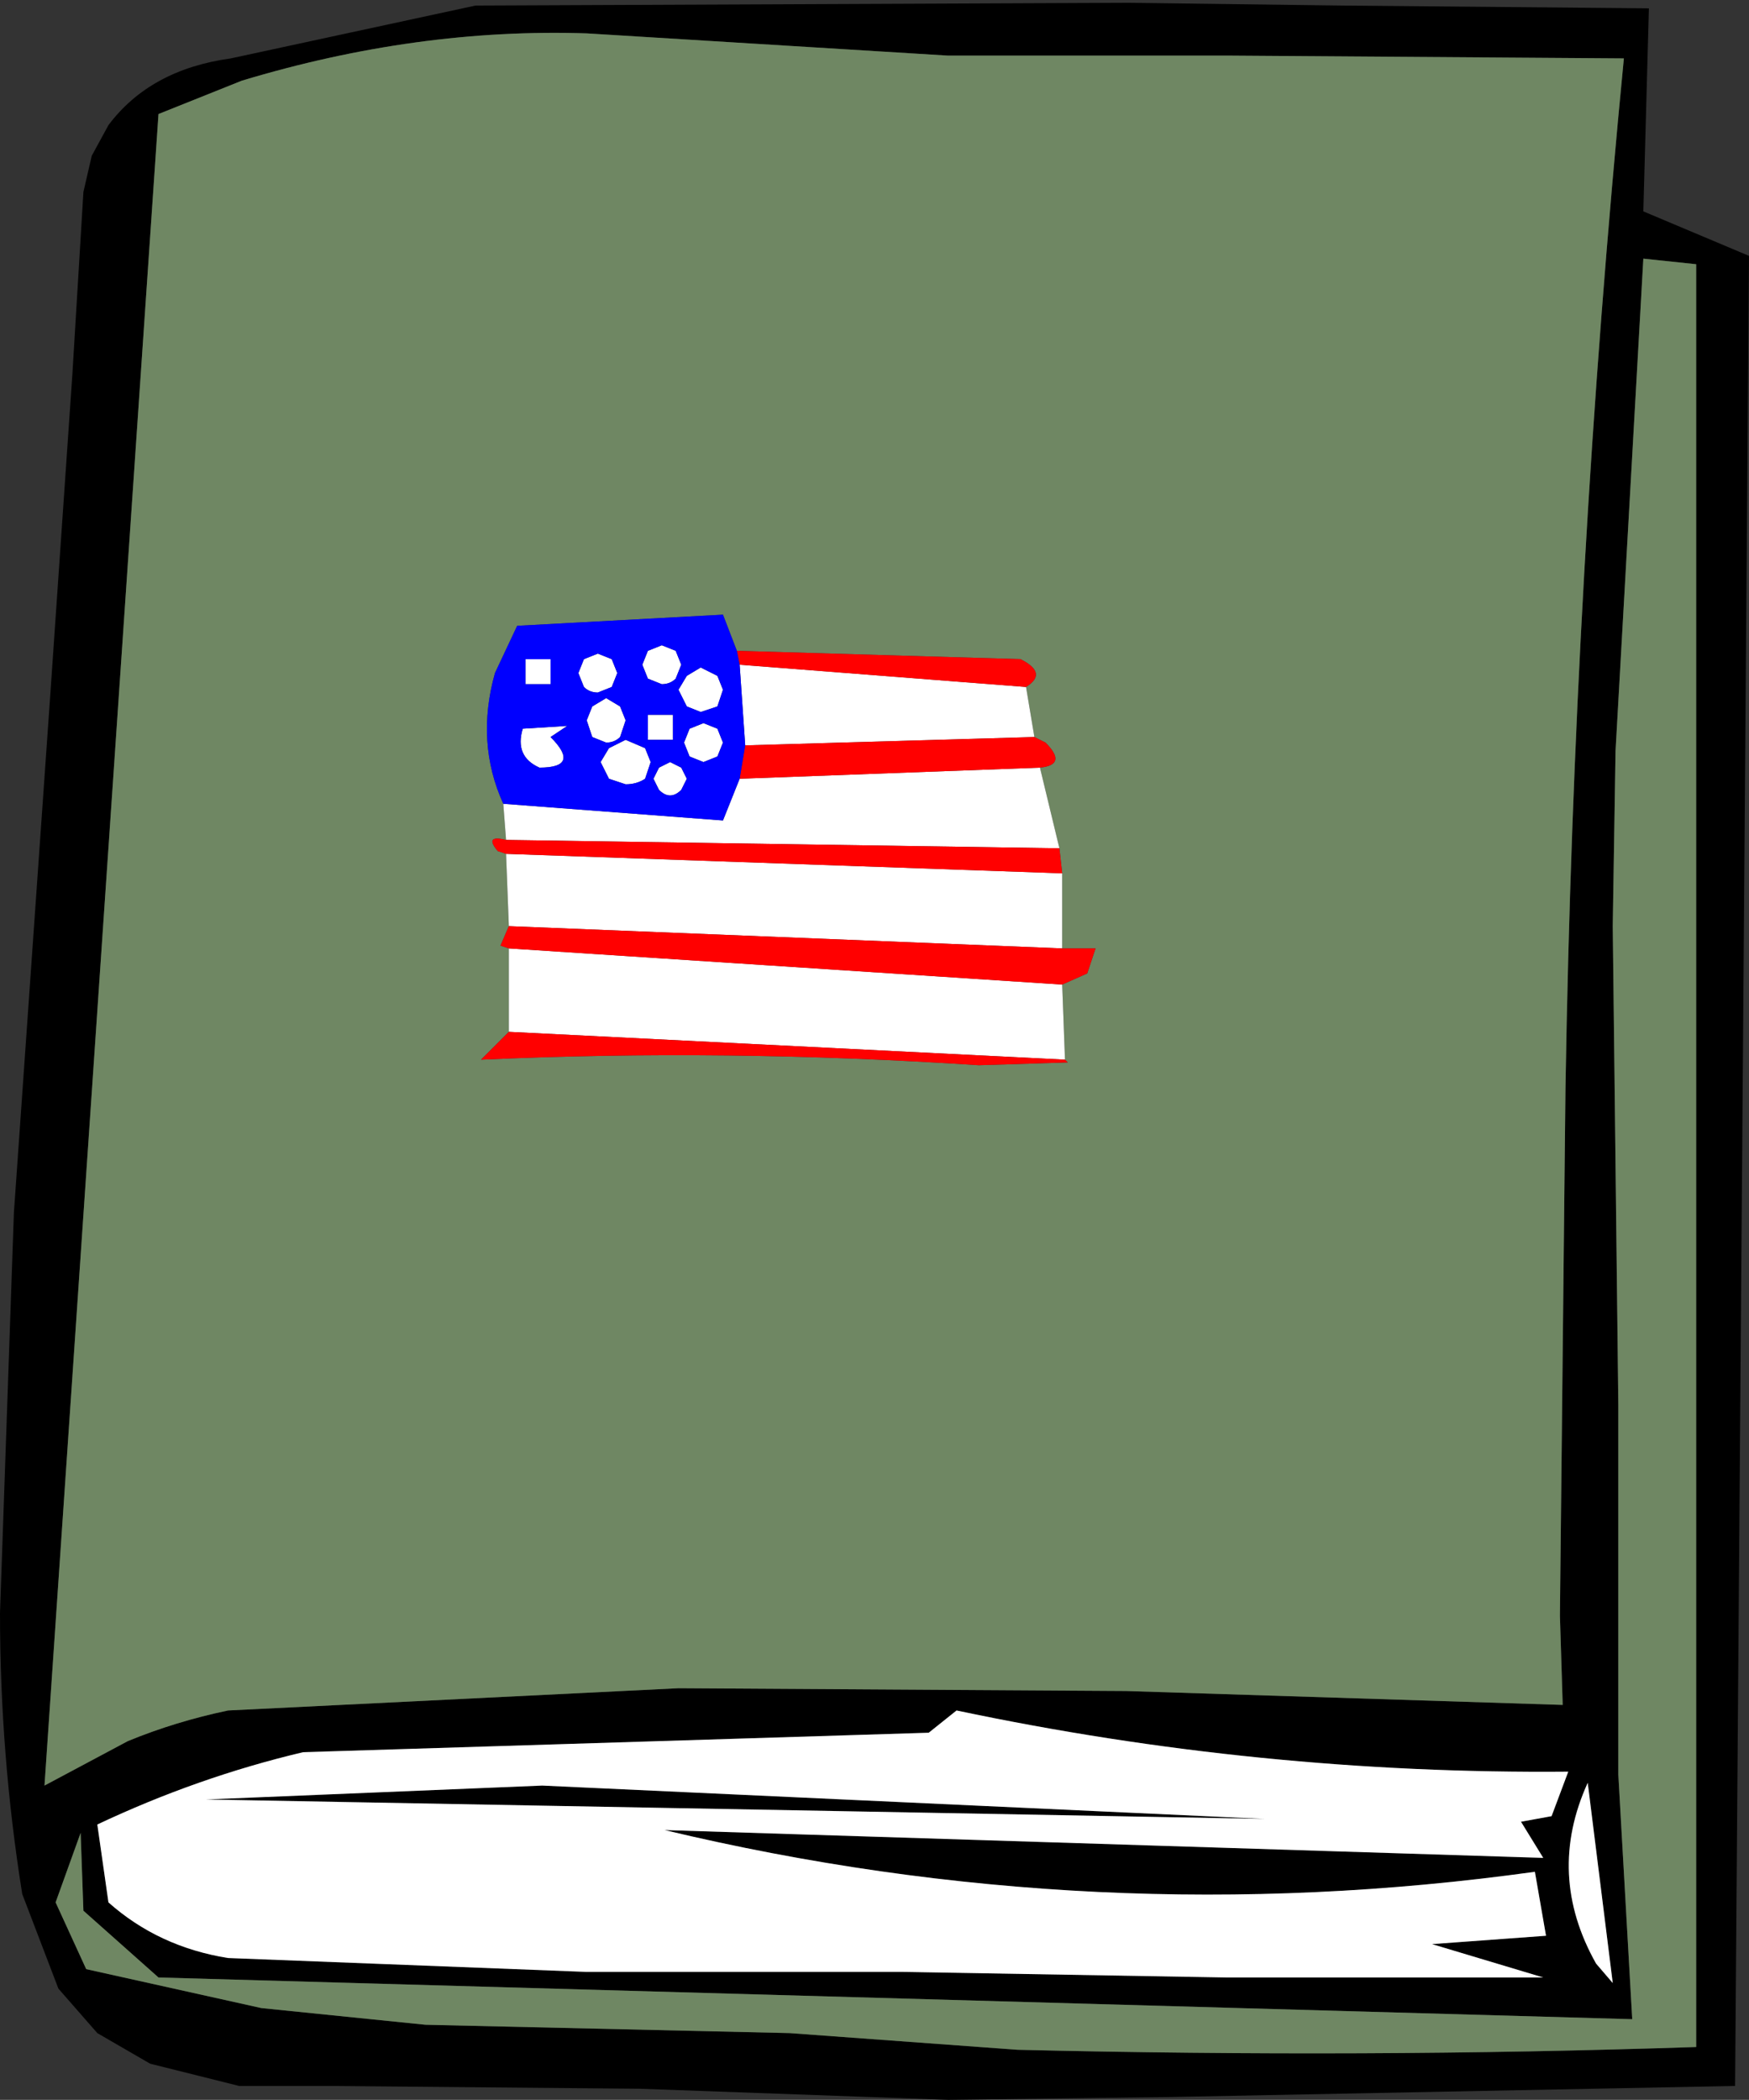
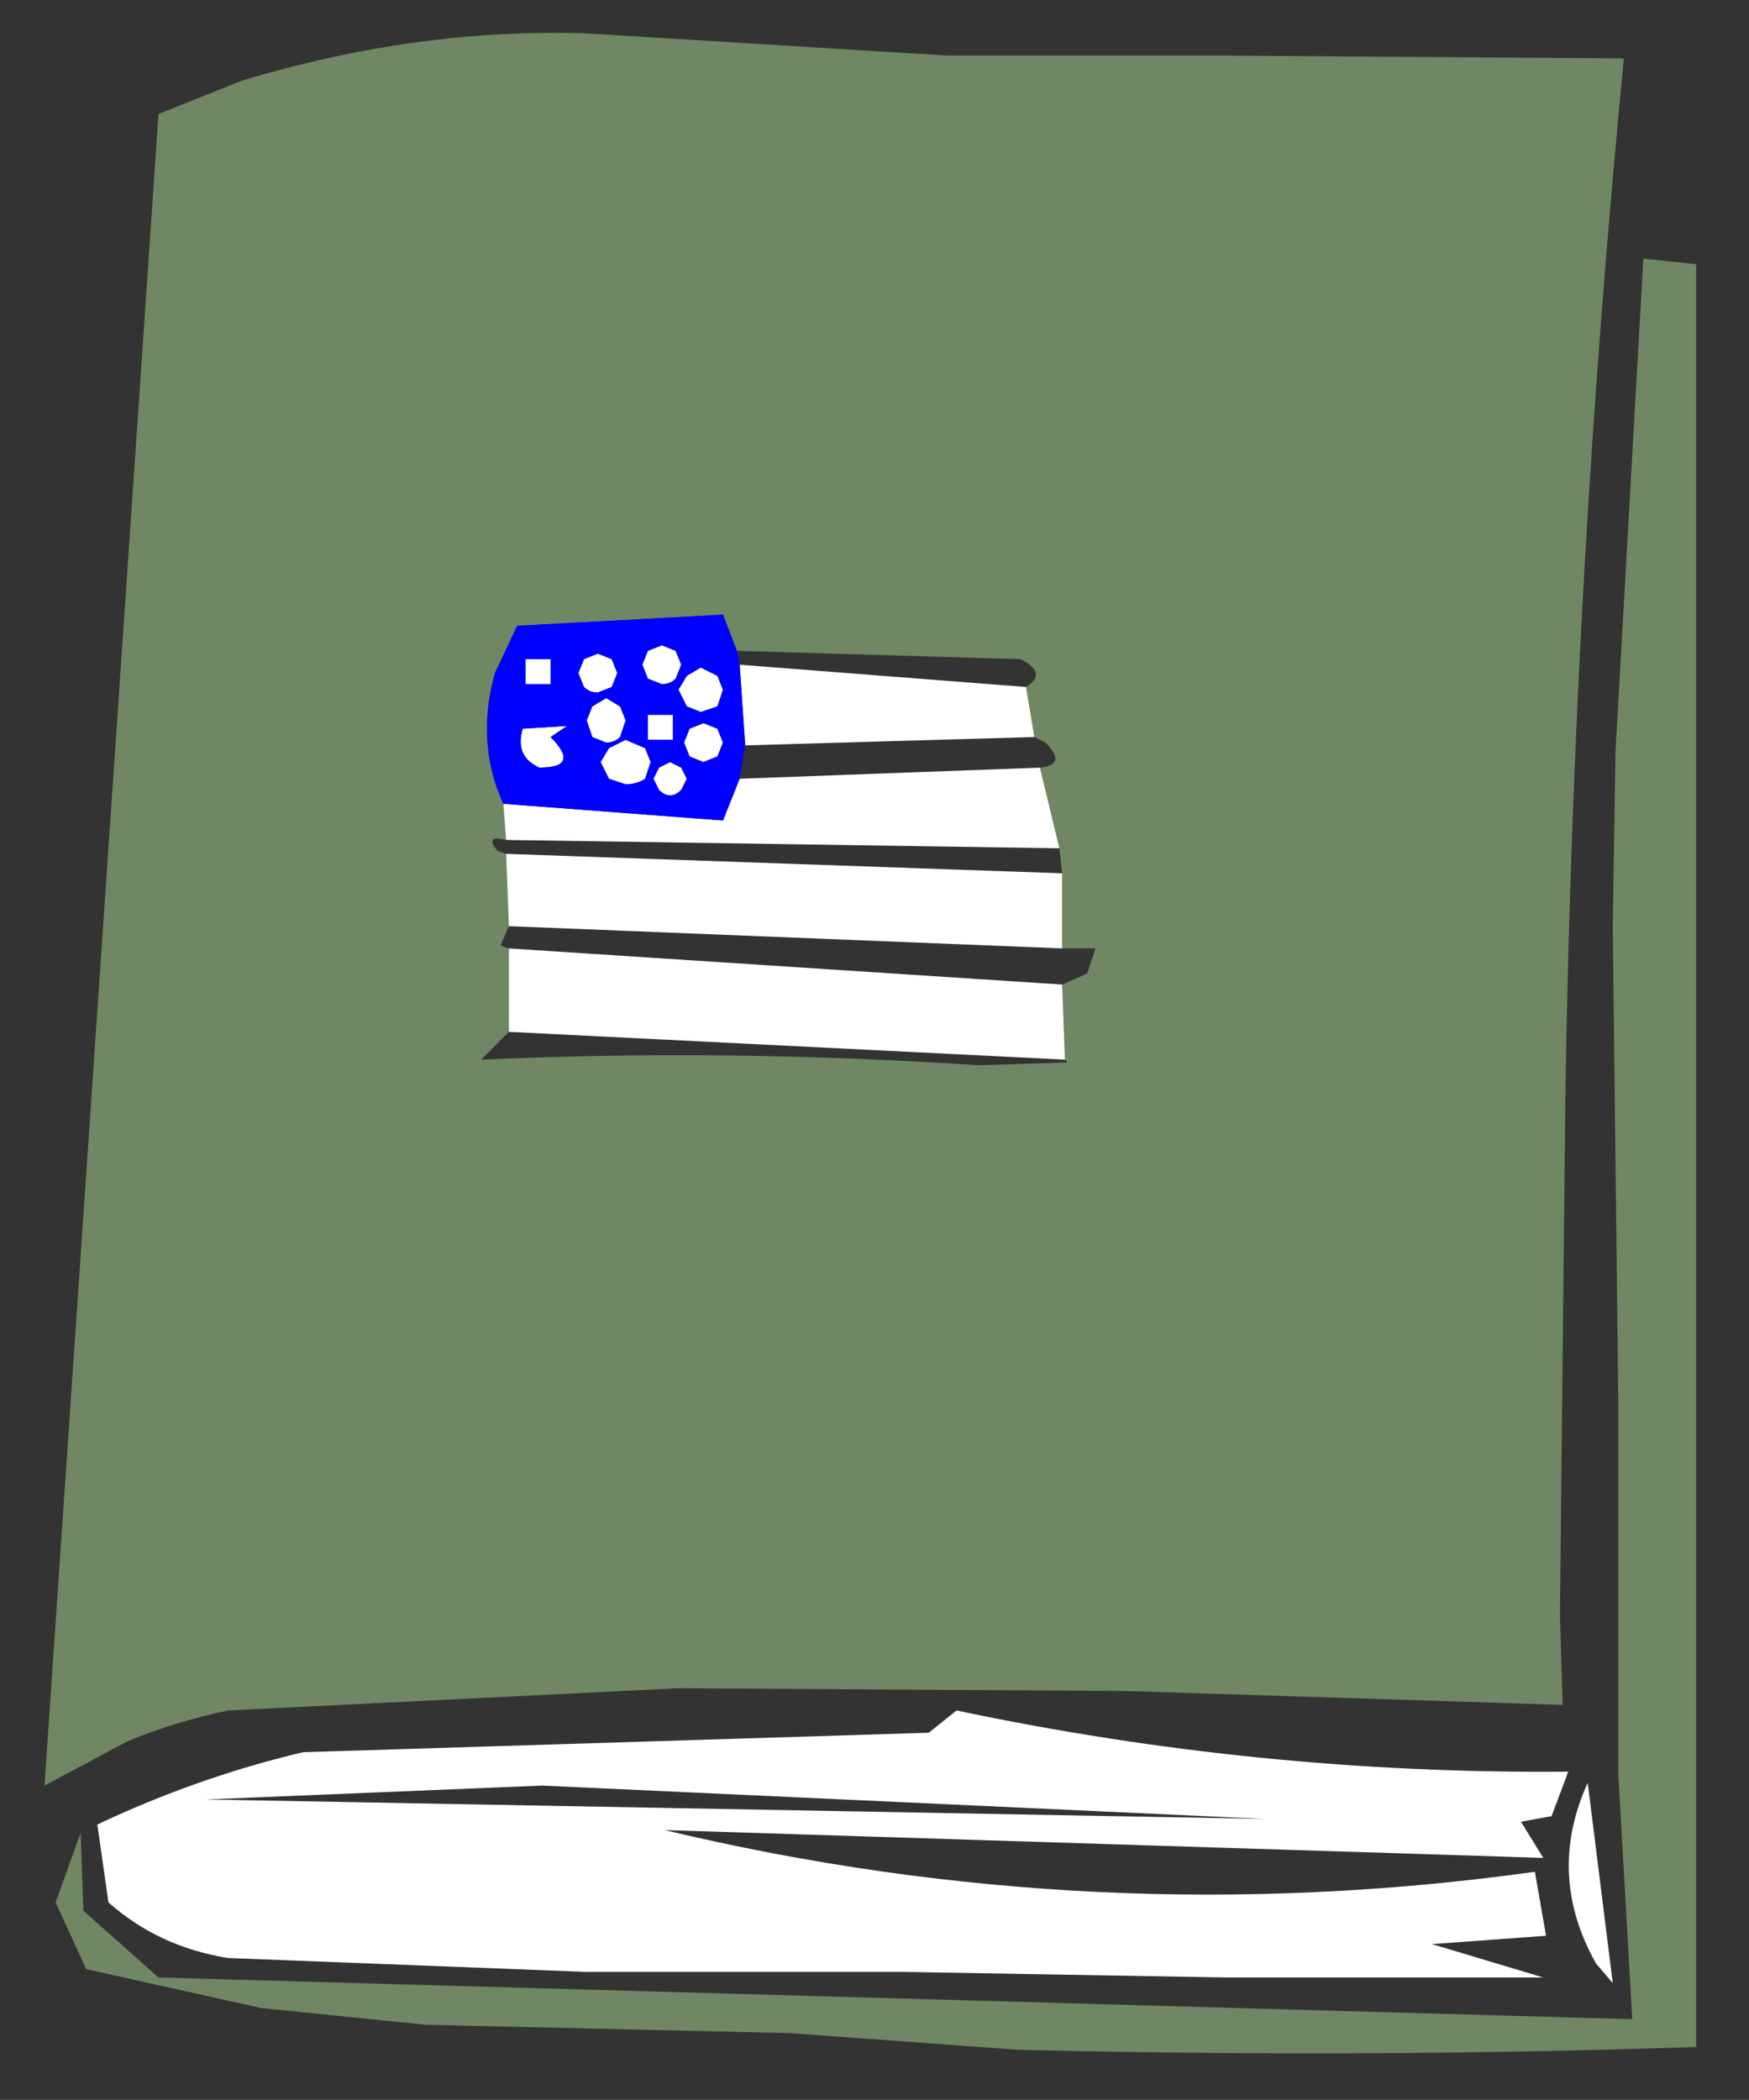
<svg xmlns="http://www.w3.org/2000/svg" height="37.75px" width="31.45px">
  <rect width="100%" height="100%" fill="#333333" stroke="none" />
  <g transform="matrix(1.0, 0.0, 0.0, 1.0, 15.9, 18.85)">
-     <path d="M13.65 -14.2 L13.15 -5.35 13.1 -2.2 13.2 6.4 13.2 8.95 13.2 11.8 13.2 13.05 13.45 17.45 -13.05 16.7 -14.4 15.5 -14.45 14.1 -14.9 15.35 -14.35 16.55 -11.2 17.25 -8.25 17.55 -1.7 17.7 2.4 18.0 Q8.65 18.15 14.6 17.95 L14.6 -14.1 13.65 -14.2 M13.65 -15.05 L15.55 -14.25 15.3 18.65 5.1 18.85 1.15 18.9 -4.4 18.7 -10.0 18.65 -11.6 18.65 -13.2 18.25 -14.15 17.7 -14.85 16.9 -15.5 15.2 Q-15.9 12.7 -15.9 10.15 L-15.65 2.95 -15.0 -6.3 -14.6 -12.1 -14.4 -15.4 -14.25 -16.05 -13.95 -16.6 Q-13.2 -17.6 -11.75 -17.8 L-7.35 -18.75 4.35 -18.8 8.25 -18.75 13.75 -18.7 13.65 -15.05 M1.15 -17.85 L-5.35 -18.25 Q-8.4 -18.35 -11.55 -17.4 L-13.05 -16.8 -15.1 13.25 -13.6 12.45 Q-12.75 12.1 -11.8 11.9 L-3.7 11.5 4.35 11.55 12.2 11.8 12.15 10.2 12.25 0.7 Q12.4 -8.55 13.3 -17.8 L6.25 -17.85 1.15 -17.85 M0.8 12.3 L-10.45 12.65 Q-12.35 13.1 -14.15 13.95 L-13.95 15.35 Q-13.05 16.15 -11.8 16.35 L-5.35 16.6 0.35 16.6 6.15 16.7 11.85 16.7 9.85 16.1 11.9 15.95 11.7 14.8 Q3.8 15.9 -3.95 14.05 L11.85 14.55 11.45 13.9 12.0 13.8 12.3 13.0 Q6.75 13.05 1.3 11.9 L0.8 12.3 M12.8 16.45 L13.1 16.8 12.65 13.2 Q11.9 14.85 12.8 16.45 M-6.15 13.25 L6.85 13.85 -12.2 13.5 -6.15 13.25" fill="#000000" fill-rule="evenodd" stroke="none" />
    <path d="M13.65 -14.2 L14.6 -14.1 14.6 17.95 Q8.65 18.15 2.4 18.0 L-1.7 17.7 -8.25 17.55 -11.2 17.25 -14.35 16.55 -14.9 15.35 -14.45 14.1 -14.4 15.5 -13.05 16.7 13.45 17.45 13.2 13.05 13.2 11.8 13.2 8.95 13.2 6.4 13.1 -2.2 13.15 -5.35 13.65 -14.2 M1.15 -17.85 L6.25 -17.85 13.3 -17.8 Q12.4 -8.55 12.25 0.7 L12.15 10.2 12.2 11.8 4.35 11.55 -3.7 11.5 -11.8 11.9 Q-12.75 12.1 -13.6 12.45 L-15.1 13.25 -13.05 -16.8 -11.55 -17.4 Q-8.4 -18.35 -5.35 -18.25 L1.15 -17.85 M2.55 -6.5 Q2.95 -6.75 2.45 -7.0 L-2.65 -7.15 -2.9 -7.8 -6.6 -7.6 -7.0 -6.75 Q-7.35 -5.5 -6.85 -4.4 L-6.8 -3.75 Q-7.2 -3.85 -6.95 -3.55 L-6.8 -3.5 -6.75 -2.2 -6.9 -1.85 -6.75 -1.8 -6.75 -0.3 -7.25 0.2 Q-2.85 0.0 1.7 0.3 L3.3 0.25 3.25 0.2 3.2 -1.15 3.65 -1.35 3.8 -1.8 3.2 -1.8 3.2 -3.15 3.15 -3.6 2.8 -5.05 Q3.3 -5.1 2.9 -5.5 L2.7 -5.6 2.55 -6.5" fill="#6f8763" fill-rule="evenodd" stroke="none" />
    <path d="M-2.6 -6.9 L2.55 -6.5 2.7 -5.6 -2.5 -5.45 -2.6 -6.9 M2.8 -5.05 L3.15 -3.6 -6.8 -3.75 -6.85 -4.4 -2.9 -4.1 -2.6 -4.85 2.8 -5.05 M3.2 -3.15 L3.2 -1.8 -6.75 -2.2 -6.8 -3.5 3.2 -3.15 M3.2 -1.15 L3.25 0.2 -6.75 -0.3 -6.75 -1.8 3.2 -1.15 M12.8 16.45 Q11.9 14.85 12.65 13.2 L13.1 16.8 12.8 16.45 M0.8 12.3 L1.3 11.9 Q6.75 13.05 12.3 13.0 L12.0 13.8 11.45 13.9 11.85 14.55 -3.95 14.05 Q3.8 15.9 11.7 14.8 L11.9 15.95 9.85 16.1 11.85 16.7 6.15 16.7 0.35 16.6 -5.35 16.6 -11.8 16.35 Q-13.05 16.15 -13.95 15.35 L-14.15 13.95 Q-12.35 13.1 -10.45 12.65 L0.8 12.3 M-4.65 -4.75 L-4.95 -4.85 -5.1 -5.15 -4.95 -5.4 -4.65 -5.55 -4.3 -5.4 -4.2 -5.15 -4.3 -4.85 Q-4.45 -4.75 -4.65 -4.75 M-4.25 -5.55 L-4.25 -6.0 -3.8 -6.0 -3.8 -5.55 -4.25 -5.55 M-3.65 -5.05 L-3.55 -4.85 -3.65 -4.65 Q-3.75 -4.55 -3.85 -4.55 -3.95 -4.55 -4.05 -4.65 L-4.15 -4.85 -4.05 -5.05 -3.85 -5.15 -3.65 -5.05 M-3.0 -5.75 L-2.9 -5.5 -3.0 -5.25 -3.25 -5.15 -3.5 -5.25 -3.6 -5.5 -3.5 -5.75 -3.25 -5.85 -3.0 -5.75 M-6.0 -5.6 Q-5.45 -5.05 -6.2 -5.05 -6.65 -5.25 -6.5 -5.75 L-5.7 -5.8 -6.0 -5.6 M-5.35 -5.9 L-5.25 -6.15 -5.0 -6.3 -4.75 -6.15 -4.65 -5.9 -4.75 -5.6 Q-4.85 -5.5 -5.0 -5.5 L-5.25 -5.6 -5.35 -5.9 M-6.45 -6.55 L-6.45 -7.0 -6.0 -7.0 -6.0 -6.55 -6.45 -6.55 M-3.55 -6.7 L-3.3 -6.85 -3.0 -6.7 -2.9 -6.45 -3.0 -6.15 -3.3 -6.05 -3.55 -6.15 -3.7 -6.45 -3.55 -6.7 M-4.25 -7.15 L-4.0 -7.25 -3.75 -7.15 -3.65 -6.9 -3.75 -6.65 Q-3.85 -6.55 -4.0 -6.55 L-4.25 -6.65 -4.35 -6.9 -4.25 -7.15 M-4.8 -6.75 L-4.9 -6.5 -5.15 -6.4 Q-5.3 -6.4 -5.4 -6.5 L-5.5 -6.75 -5.4 -7.0 -5.15 -7.1 -4.9 -7.0 -4.8 -6.75 M-6.15 13.25 L-12.2 13.5 6.85 13.85 -6.15 13.25" fill="#ffffff" fill-rule="evenodd" stroke="none" />
-     <path d="M-2.65 -7.15 L2.45 -7.0 Q2.95 -6.75 2.55 -6.5 L-2.6 -6.9 -2.65 -7.15 M2.7 -5.6 L2.9 -5.5 Q3.3 -5.1 2.8 -5.05 L-2.6 -4.85 -2.5 -5.45 2.7 -5.6 M3.15 -3.6 L3.2 -3.15 -6.8 -3.5 -6.95 -3.55 Q-7.2 -3.85 -6.8 -3.75 L3.15 -3.6 M3.2 -1.8 L3.8 -1.8 3.65 -1.35 3.2 -1.15 -6.75 -1.8 -6.9 -1.85 -6.75 -2.2 3.2 -1.8 M3.25 0.2 L3.3 0.25 1.7 0.3 Q-2.85 0.0 -7.25 0.2 L-6.75 -0.3 3.25 0.2" fill="#ff0000" fill-rule="evenodd" stroke="none" />
    <path d="M-2.65 -7.15 L-2.6 -6.9 -2.5 -5.45 -2.6 -4.85 -2.9 -4.1 -6.85 -4.4 Q-7.35 -5.5 -7.0 -6.75 L-6.6 -7.6 -2.9 -7.8 -2.65 -7.15 M-4.8 -6.75 L-4.9 -7.0 -5.15 -7.1 -5.4 -7.0 -5.5 -6.75 -5.4 -6.5 Q-5.3 -6.4 -5.15 -6.4 L-4.9 -6.5 -4.8 -6.75 M-4.25 -7.15 L-4.35 -6.9 -4.25 -6.65 -4.0 -6.55 Q-3.85 -6.55 -3.75 -6.65 L-3.65 -6.9 -3.75 -7.15 -4.0 -7.25 -4.25 -7.15 M-3.55 -6.7 L-3.7 -6.45 -3.55 -6.15 -3.3 -6.05 -3.0 -6.15 -2.9 -6.45 -3.0 -6.7 -3.3 -6.85 -3.55 -6.7 M-6.45 -6.55 L-6.0 -6.55 -6.0 -7.0 -6.45 -7.0 -6.45 -6.55 M-5.35 -5.9 L-5.25 -5.6 -5.0 -5.5 Q-4.85 -5.5 -4.75 -5.6 L-4.65 -5.9 -4.75 -6.15 -5.0 -6.3 -5.25 -6.15 -5.35 -5.9 M-6.0 -5.6 L-5.7 -5.8 -6.5 -5.75 Q-6.65 -5.25 -6.2 -5.05 -5.45 -5.05 -6.0 -5.6 M-3.0 -5.75 L-3.25 -5.85 -3.5 -5.75 -3.6 -5.5 -3.5 -5.25 -3.25 -5.15 -3.0 -5.25 -2.9 -5.5 -3.0 -5.75 M-3.65 -5.05 L-3.85 -5.15 -4.05 -5.05 -4.15 -4.85 -4.05 -4.65 Q-3.95 -4.55 -3.85 -4.55 -3.75 -4.55 -3.65 -4.65 L-3.55 -4.85 -3.65 -5.05 M-4.25 -5.55 L-3.8 -5.55 -3.8 -6.0 -4.25 -6.0 -4.25 -5.55 M-4.65 -4.75 Q-4.45 -4.75 -4.3 -4.85 L-4.2 -5.15 -4.3 -5.4 -4.65 -5.55 -4.95 -5.4 -5.1 -5.15 -4.95 -4.85 -4.65 -4.75" fill="#0000ff" fill-rule="evenodd" stroke="none" />
  </g>
</svg>